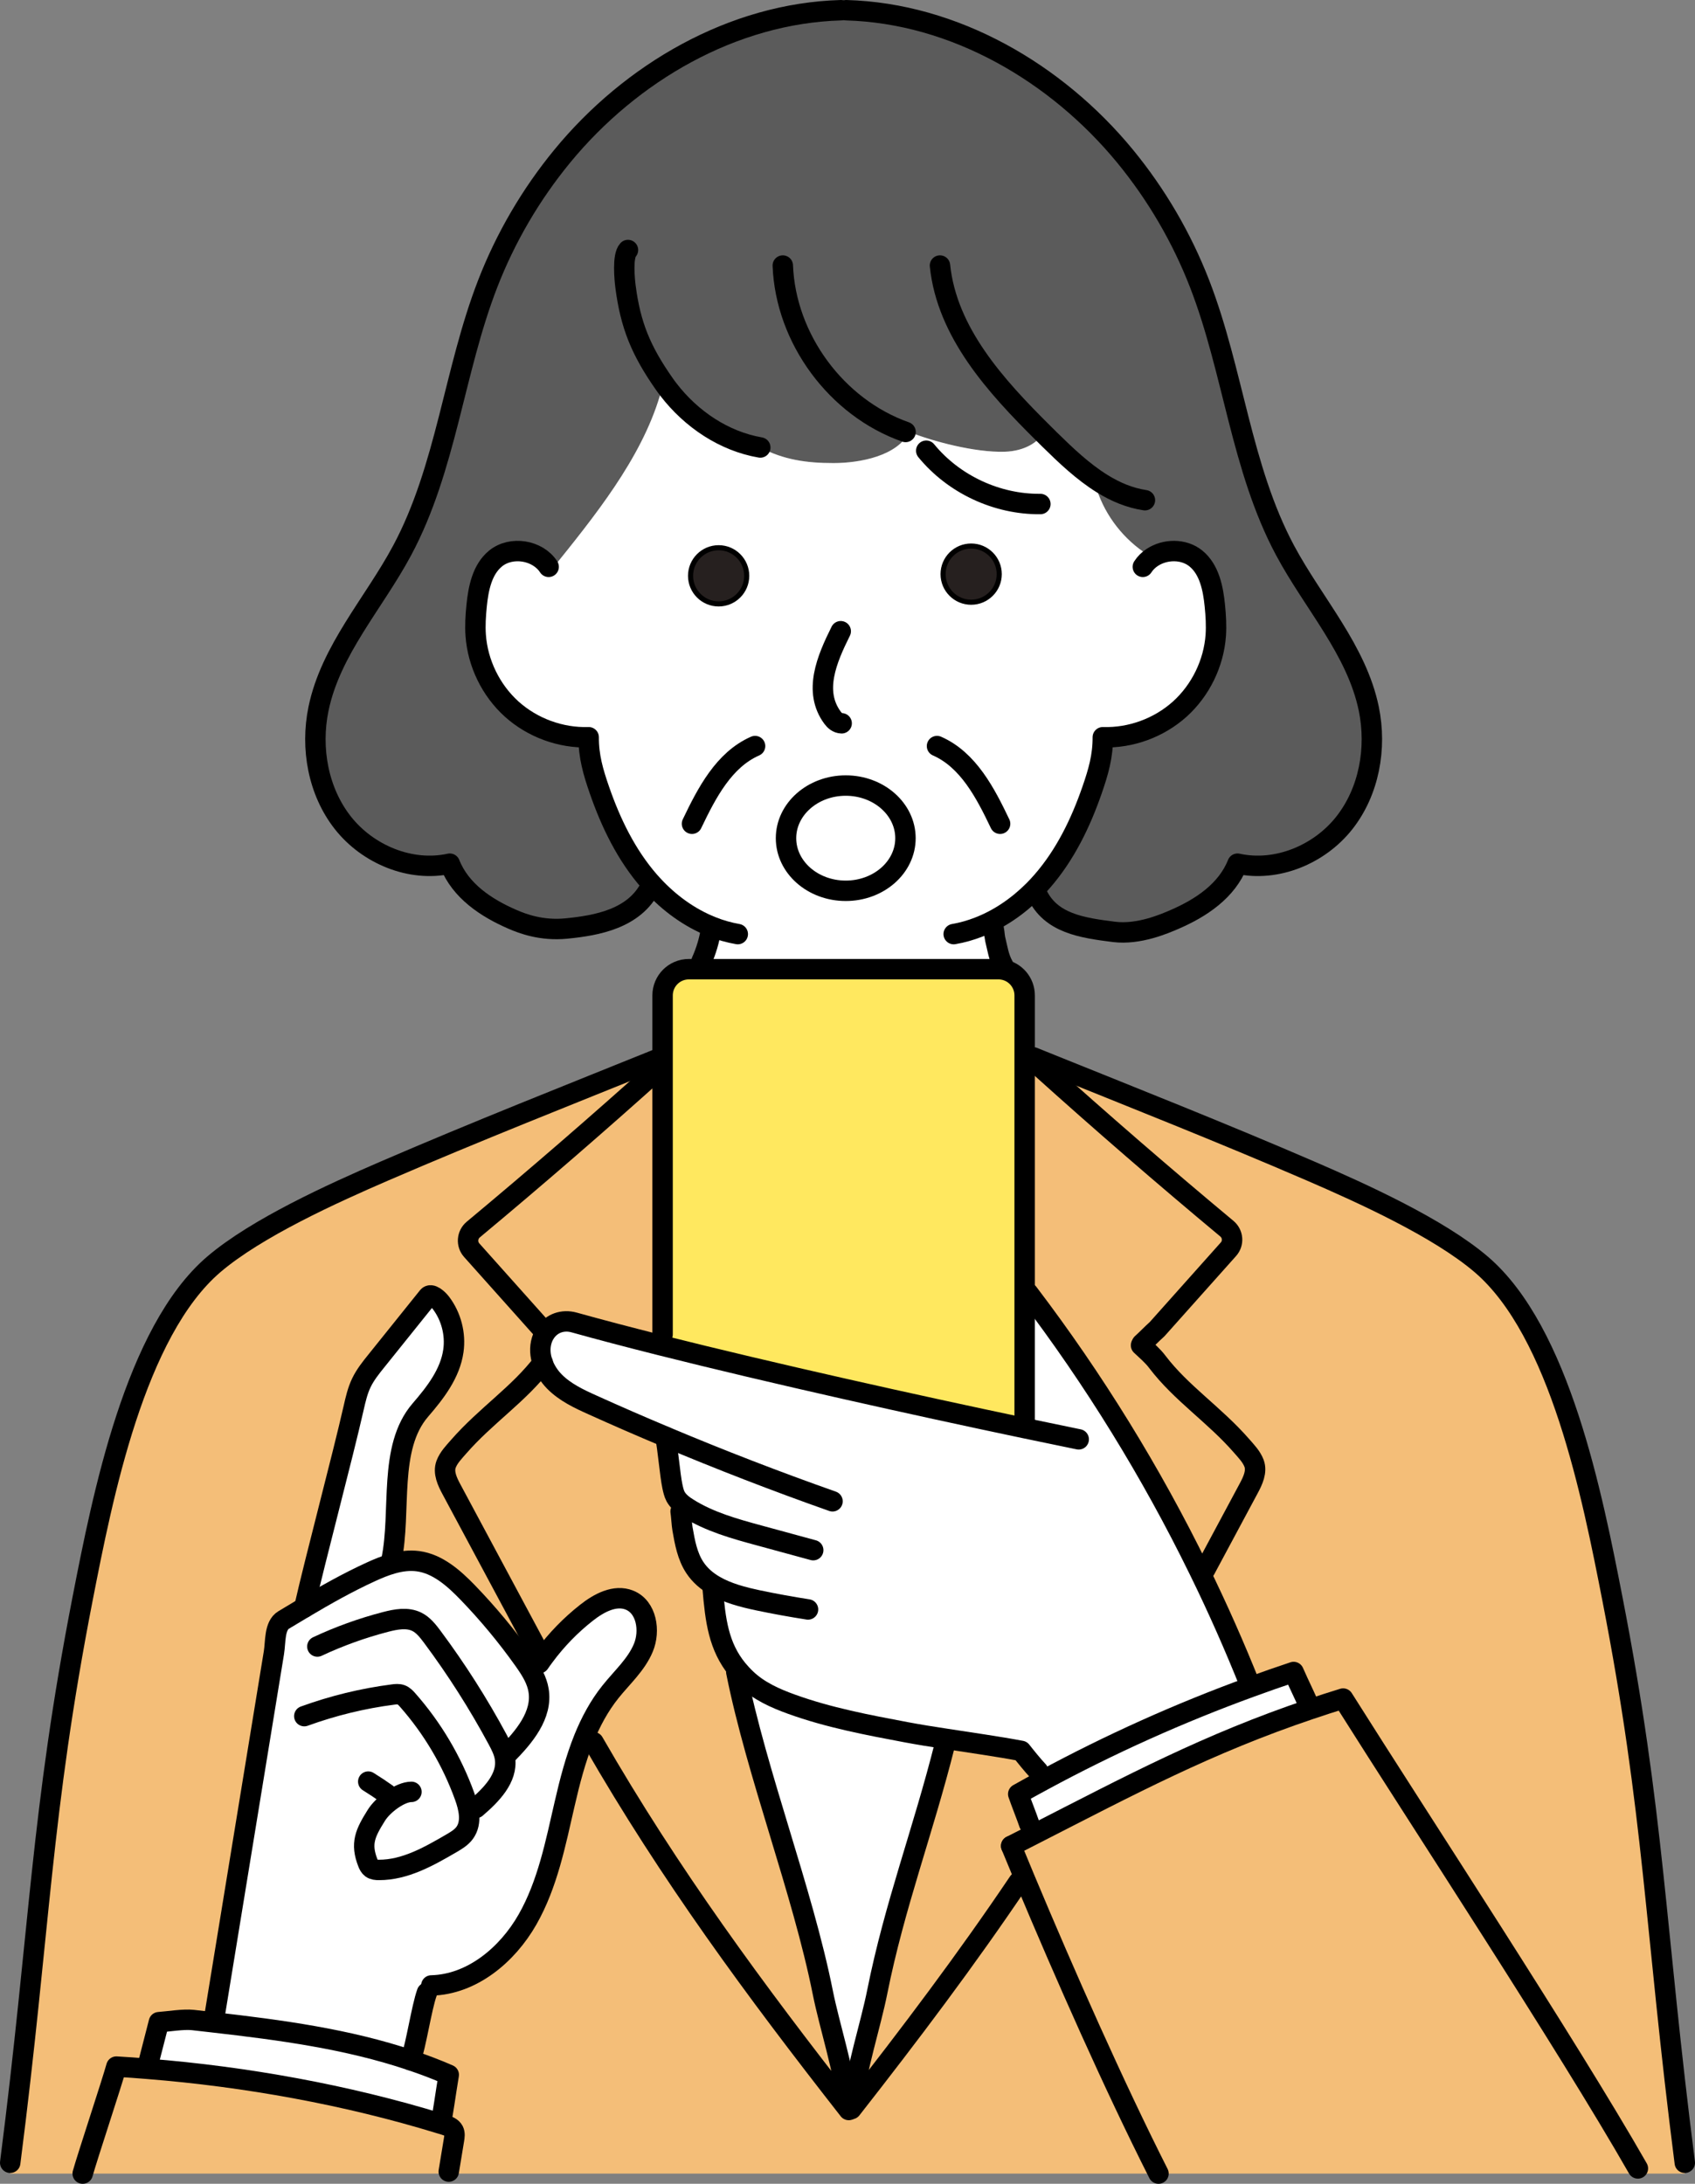
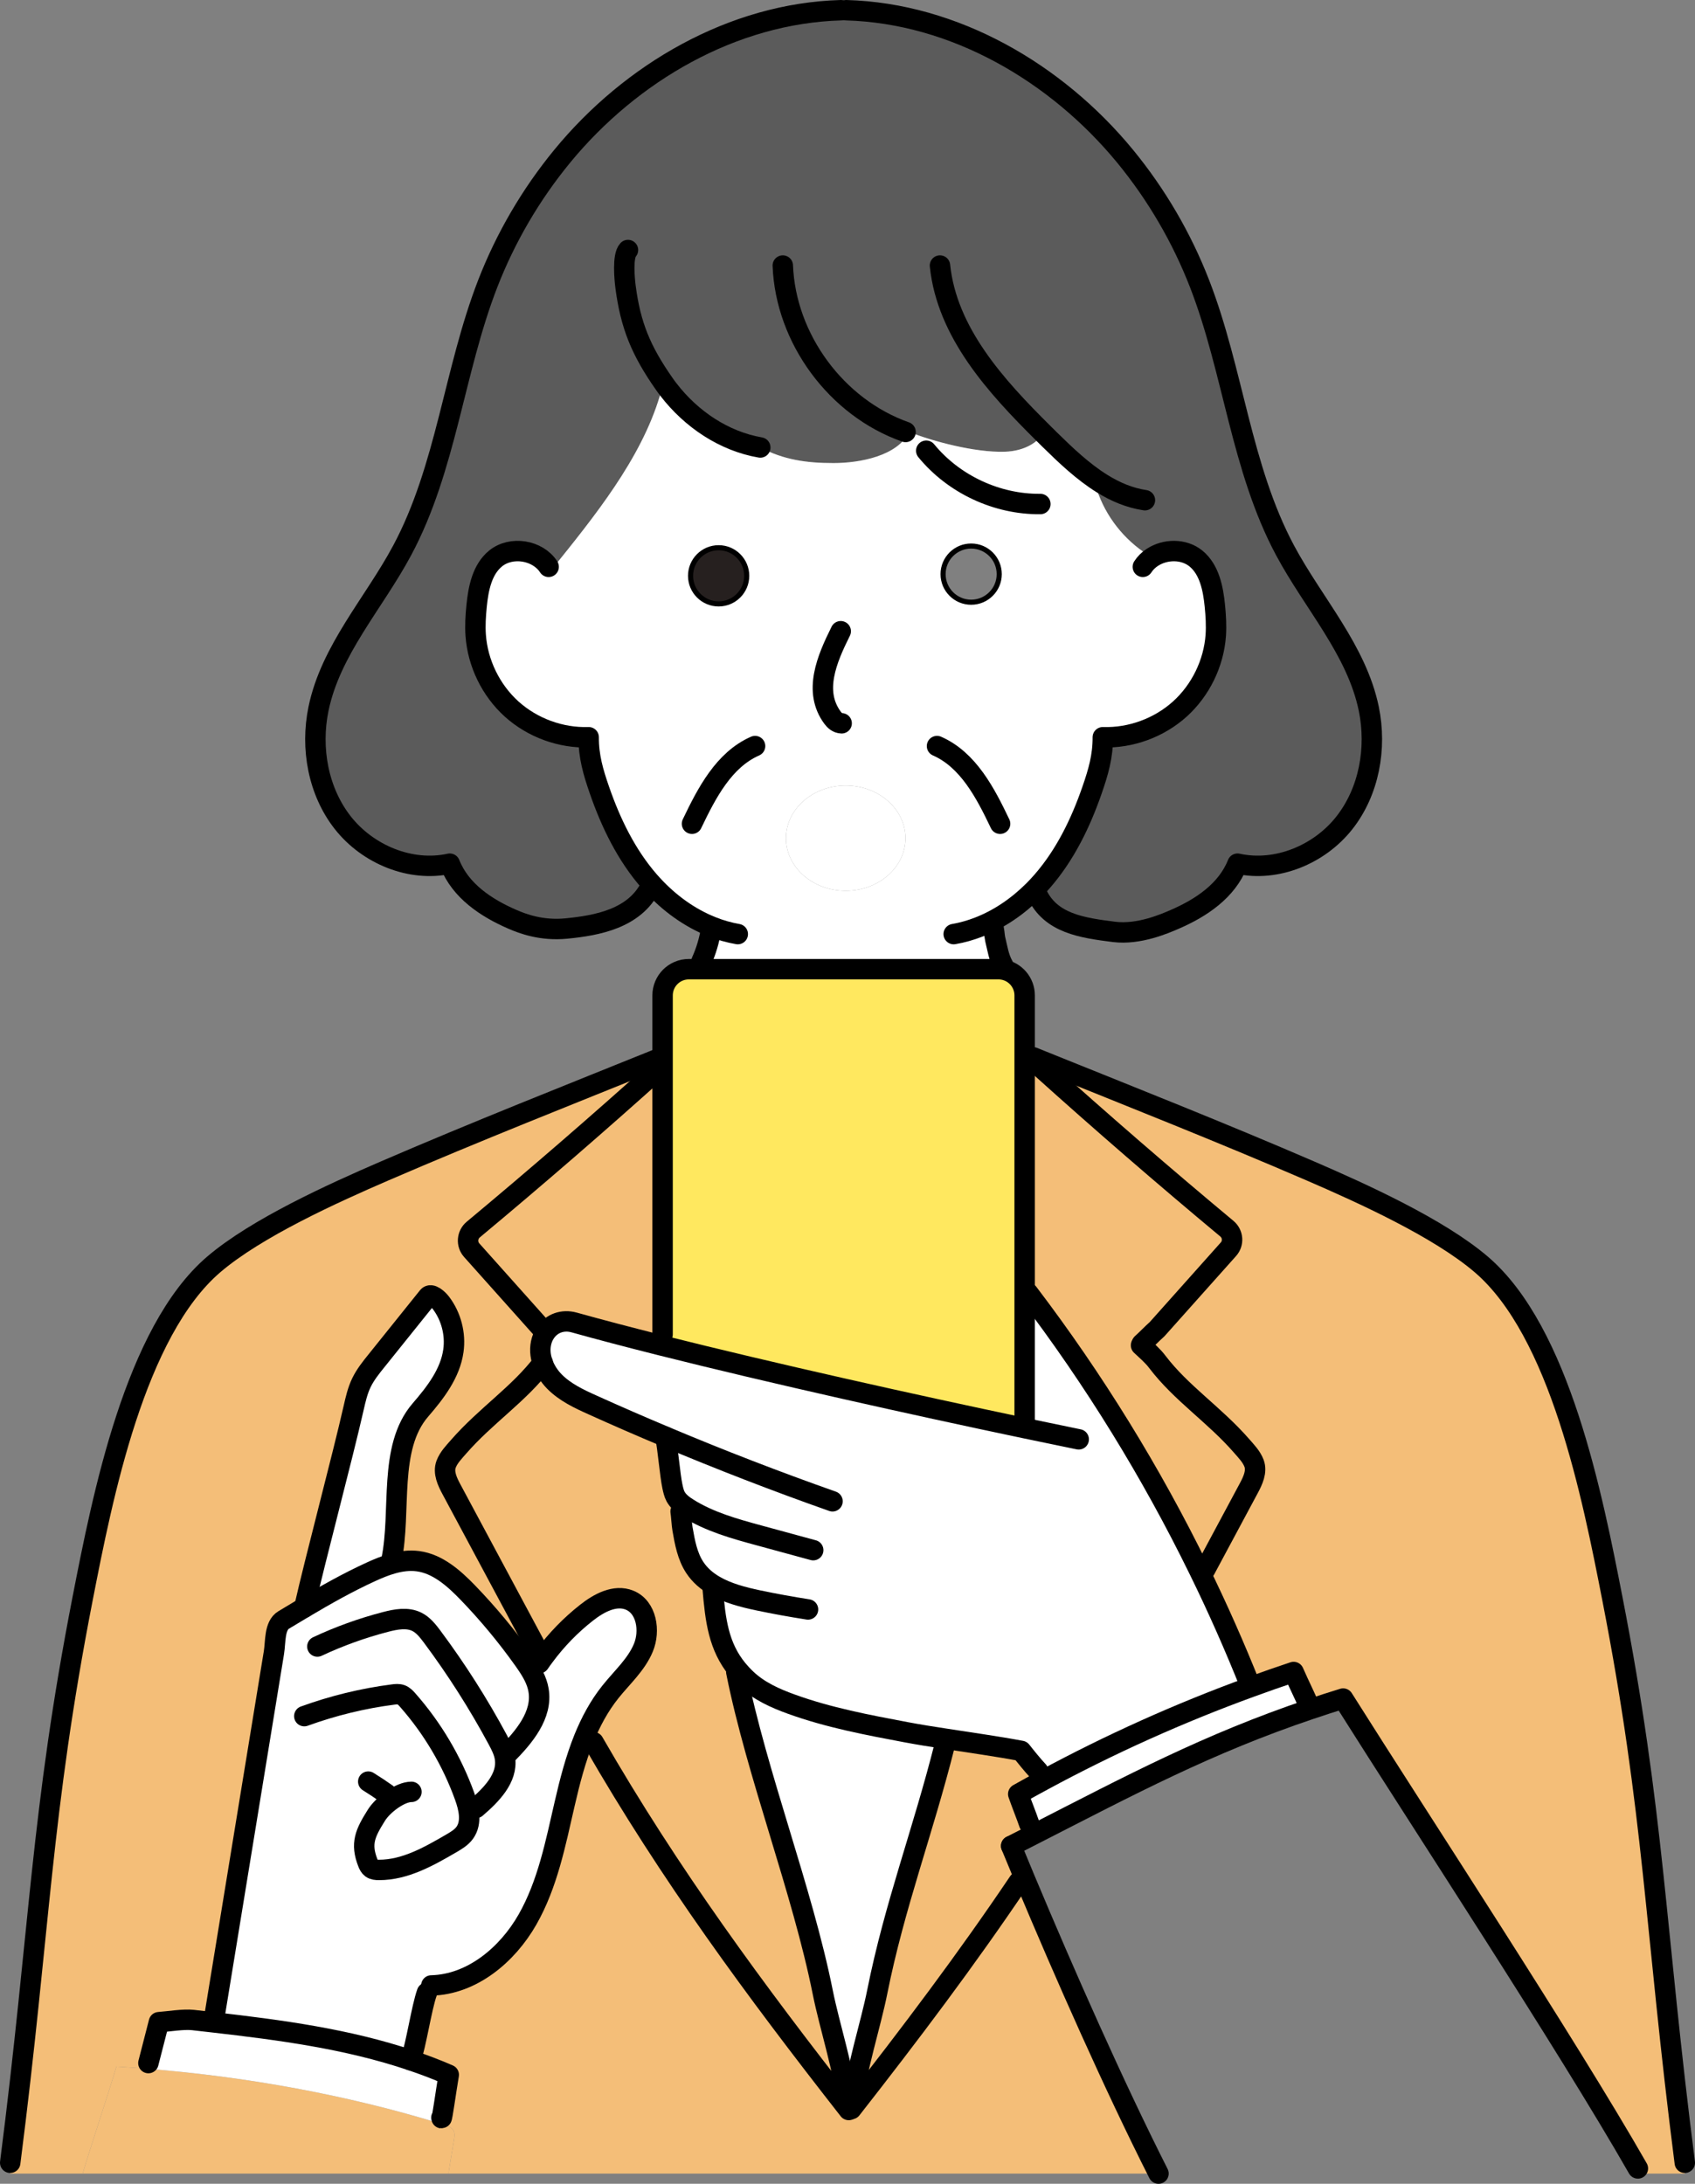
<svg xmlns="http://www.w3.org/2000/svg" id="_レイヤー_2" data-name="レイヤー_2" viewBox="0 0 332.05 427.64">
  <rect x="0" y="0" width="332.05" height="427.64" fill="#808080" stroke="none" />
  <defs>
    <style>
      .cls-1 {
        stroke-linecap: round;
        stroke-linejoin: round;
        stroke-width: 4px;
      }

      .cls-1, .cls-2 {
        fill: none;
        stroke: #000;
      }

      .cls-3 {
        fill: #5b5b5b;
      }

      .cls-4 {
        fill: #26201f;
      }

      .cls-5 {
        fill: #fff;
      }

      .cls-2 {
        stroke-miterlimit: 10;
      }

      .cls-6 {
        fill: #ffe85f;
      }

      .cls-7 {
        fill: #f4be78;
      }
    </style>
  </defs>
  <g id="_レイヤー_1-2" data-name="レイヤー_1">
    <g>
      <g>
        <path class="cls-7" d="M166.78,413.01c11.6-14.81,22.53-29.3,32.75-44.46l1.27-.53c7.82,18.68,17.44,40.4,26.15,57.62H87.91v-.39c.42-2.53.62-3.72,1.03-6.25.1-.59.19-1.22-.08-1.75-.34-.66-1.11-.94-1.82-1.16-.28-.09-.57-.18-.86-.26l.32-1.04c.15,0,.78-4.72,1.41-8.49-2.45-1.07-4.94-2.01-7.47-2.86,1.07-2.93,2.14-10.3,3.2-13.24l.86-1.4c7.96-.19,14.9-6,18.84-12.92s5.49-14.9,7.28-22.66c.99-4.31,2.12-8.68,3.77-12.78l1.89.73c14.88,25.86,31.6,48.53,49.99,72.02,0-.04-.01-.07-.01-.11l.52-.07Z" />
        <path class="cls-7" d="M28.98,405.13c19.19,1.53,38.94,5.09,57.2,10.7.29.08.58.17.86.26.71.22,1.48.5,1.82,1.16.27.53.18,1.16.08,1.75-.41,2.53-.61,3.72-1.03,6.25v.39H16.2c.94-3.36,5.66-17.58,6.6-20.95,2.05.12,4.11.26,6.18.44Z" />
        <path class="cls-7" d="M108.61,270.54c2.08,2.11,4.83,3.4,7.53,4.61,4.71,2.13,9.45,4.19,14.22,6.19h-.01c.46,2.15.91,7.57,1.37,9.71.15.69.3,1.4.63,2.02.41.74,1.04,1.32,1.73,1.82l-.75,1.09c.12.7.24,2.71.37,3.41.46,2.65.95,5.38,2.44,7.61.98,1.47,2.29,2.59,3.79,3.47l-.32.51c.53,6.34,1.15,11.42,4.84,15.94l-.21.5c4.02,20.08,12.94,42.71,16.95,62.78,1.29,6.45,4.07,14.87,5.07,22.88,0,.04.01.07.01.11-18.39-23.49-35.11-46.16-49.99-72.02l-1.89-.73c1.33-3.27,2.99-6.38,5.2-9.14,2.25-2.82,5.06-5.3,6.44-8.62,1.39-3.33.64-7.97-2.7-9.33-2.85-1.16-6.02.56-8.43,2.46-3.12,2.45-5.9,5.31-8.26,8.5l-1.54-1.6-16.65-31.05c-.82-1.52-1.66-3.3-1.06-4.92.5-1.33,1.53-2.37,2.46-3.44,5.31-6.09,11.81-10.28,16.46-16.4.47,1.35,1.3,2.62,2.3,3.64Z" />
        <path class="cls-7" d="M330.05,423.52v2.12h-9.19v-1.01c-14.01-24.51-42.78-68.27-57.74-92.01-2.21.68-4.35,1.37-6.44,2.08l-.21-.62c-1.5-3.36-1.55-3.29-3.05-6.66-2.81.93-5.61,1.91-8.39,2.93l-.04-.11c-3.08-7.73-6.45-15.35-10.12-22.82l1.23-.07c2.84-5.29,5.67-10.58,8.51-15.87.82-1.52,1.66-3.3,1.06-4.92-.5-1.33-1.53-2.37-2.46-3.44-5.32-6.1-11.82-10.29-16.48-16.42-.94-1.25-2.07-2.18-3.2-3.25l.16-.33c1.03-.93,1.94-1.9,2.98-2.83l13.98-15.66c1.06-1.18.92-3-.3-4.02-12.38-10.31-24.56-20.85-36.54-31.63l.47-1.17c17.49,7.05,35.13,14.02,52.47,21.51,10.09,4.36,25.06,11.14,33.41,18.27,15.46,13.2,21.79,45.43,25.69,65.38,8.26,42.34,8.28,64.34,14.2,110.55Z" />
        <path class="cls-7" d="M2,423.52c5.92-46.21,5.94-68.21,14.2-110.55,3.9-19.95,10.23-52.18,25.69-65.38,8.35-7.13,23.32-13.91,33.41-18.27,17.95-7.75,36.22-14.95,54.32-22.26h.18v2.1h-.55c-11.98,10.77-24.17,21.32-36.55,31.63-1.21,1.02-1.35,2.84-.3,4.02l13.99,15.66.49.44c-.32.46-.57.97-.75,1.55-.45,1.46-.33,3,.18,4.44-4.65,6.12-11.15,10.31-16.46,16.4-.93,1.07-1.96,2.11-2.46,3.44-.6,1.62.24,3.4,1.06,4.92l16.65,31.05,1.54,1.6c-.34.45-.67.91-.99,1.38l-2.57.07-.48-.69c-3.32-4.67-6.98-9.08-10.96-13.2-2.73-2.82-5.88-5.63-9.76-6.15-1.67-.22-3.34,0-4.98.46l-.21-.69c1.99-9.56-.72-21.98,5.66-29.37,2.94-3.4,5.85-7.16,6.47-11.61.46-3.27-.43-6.71-2.42-9.35-.59-.78-1.95-2.01-2.56-1.25-3.36,4.18-6.72,8.36-10.08,12.55-1.1,1.36-2.2,2.74-2.96,4.31-.75,1.56-1.14,3.26-1.52,4.94-2.23,9.82-7.44,29.28-9.67,39.1-1.35.8-2.69,1.61-4.04,2.42-1.85,1.12-1.56,4.27-1.91,6.41-3.92,24-7.85,48-11.77,72l-.04.39c-1.35-.16-2.7-.31-4.05-.46-1.84-.21-4.82.29-6.67.42-.68,2.67-1.37,5.34-2.06,8.01l-.09,1.13c-2.07-.18-4.13-.32-6.18-.44-.94,3.37-5.66,17.59-6.6,20.95H2v-2.12Z" />
        <path class="cls-7" d="M171.86,390.02c3.39-16.94,8.92-31.25,13.24-48.41l.17-1.11c5.01.78,10.18,1.5,14.79,2.37.86,1.1,2.18,2.74,3.32,3.96l.97,1.8c-1.64.88-3.26,1.78-4.88,2.69.51,1.51,1.64,4.32,2.15,5.83l.78,2.13c-1.41.73-2.85,1.46-4.31,2.2.88,2.13,1.78,4.31,2.71,6.54l-1.27.53c-10.22,15.16-21.15,29.65-32.75,44.46.98-8.04,3.79-16.5,5.08-22.99Z" />
        <path class="cls-5" d="M155.04,333.72c7.27,2.63,14.91,4.07,22.51,5.5,2.45.46,5.06.88,7.72,1.28l-.17,1.11c-4.32,17.16-9.85,31.47-13.24,48.41-1.29,6.49-4.1,14.95-5.08,22.99l-.52.07c-1-8.01-3.78-16.43-5.07-22.88-4.01-20.07-12.93-42.7-16.95-62.78l.21-.5c.53.64,1.12,1.28,1.78,1.9,2.46,2.33,5.62,3.75,8.81,4.9Z" />
-         <circle class="cls-4" cx="190.25" cy="112.43" r="5.5" />
        <path class="cls-3" d="M215.94,94.73c-3.77-2.33-7.14-5.54-10.32-8.66-.41-.4-.82-.81-1.23-1.22l-.14.14c-.92,1.5-3.38,3.35-7.46,3.47-5.81.17-14.07-2.03-18.67-3.87-2.29,4.69-9.72,6.09-14.85,6.09s-9.7-.62-14.33-3.05c-7.13-1.23-13.54-5.56-17.97-11.31l-1.69,1.14c-3.7,12.47-12.99,23.87-21.18,34.04l-.62-.5c-2.15-3.31-7.32-4.13-10.39-1.64-2.65,2.16-3.38,5.87-3.72,9.27-.19,1.92-.32,3.86-.18,5.78.39,5.47,2.97,10.76,7.04,14.44,4.08,3.67,9.6,5.7,15.09,5.52-.02,3.73.88,6.81,2.1,10.33,2.24,6.47,5.29,12.75,9.8,17.91.19.22.39.44.6.66l-.38.34c-3.13,6.29-10.46,7.63-16.52,8.22-4.85.47-8.56-.95-10.5-1.79-5.23-2.26-10.22-5.61-12.31-10.91-7.68,1.69-16.04-1.8-20.92-7.97-4.87-6.17-6.39-14.63-4.8-22.34,2.37-11.52,10.84-20.66,16.39-31.03,8.65-16.15,10.13-35.13,16.75-52.2,3.5-9.03,8.45-17.5,14.6-24.99,13.45-16.37,33.43-28.01,54.62-28.6h1.03c21.19.59,41.17,12.23,54.63,28.6,6.15,7.49,11.1,15.96,14.6,24.99,6.62,17.07,8.1,36.05,16.74,52.2,5.55,10.37,14.03,19.51,16.4,31.03,1.58,7.71.06,16.17-4.81,22.34s-13.23,9.66-20.91,7.97c-2.1,5.3-7.09,8.65-12.32,10.91-1.94.84-7.01,3.05-11.85,2.45-6.26-.79-12.47-1.65-15.16-7.52l-.61-.59c.57-.57,1.12-1.16,1.65-1.77,4.51-5.16,7.56-11.44,9.8-17.91,1.22-3.52,2.12-6.6,2.1-10.33,5.49.18,11.01-1.85,15.09-5.52,4.07-3.68,6.65-8.97,7.04-14.44.13-1.92.01-3.86-.18-5.78-.34-3.4-1.07-7.11-3.72-9.27-2.38-1.93-6.03-1.87-8.55-.2-4.76-2.73-8.54-7.15-10.5-12.3-.08-.2-.15-.4-.19-.6l.91-1.53Z" />
        <path class="cls-5" d="M80.44,403.44c-12.37-4.16-25.52-5.92-38.59-7.41l.04-.39c3.92-24,7.85-48,11.77-72,.35-2.14.06-5.29,1.91-6.41,1.35-.81,2.69-1.62,4.04-2.42,4.25-2.52,8.54-4.94,13.02-6.99,1.37-.63,2.81-1.23,4.27-1.64,1.64-.46,3.31-.68,4.98-.46,3.88.52,7.03,3.33,9.76,6.15,3.98,4.12,7.64,8.53,10.96,13.2l.48.69,2.57-.07c.32-.47.65-.93.99-1.38,2.36-3.19,5.14-6.05,8.26-8.5,2.41-1.9,5.58-3.62,8.43-2.46,3.34,1.36,4.09,6,2.7,9.33-1.38,3.32-4.19,5.8-6.44,8.62-2.21,2.76-3.87,5.87-5.2,9.14-1.65,4.1-2.78,8.47-3.77,12.78-1.79,7.76-3.34,15.74-7.28,22.66s-10.88,12.73-18.84,12.92l-.86,1.4c-1.06,2.94-2.13,10.31-3.2,13.24Z" />
        <path class="cls-7" d="M245.67,286.56c.6,1.62-.24,3.4-1.06,4.92-2.84,5.29-5.67,10.58-8.51,15.87l-1.23.07c-9.35-19.11-20.57-37.3-33.45-54.23h-.69v-46.13h1.7c.62.25,1.23.5,1.85.75l-.47,1.17c11.98,10.78,24.16,21.32,36.54,31.63,1.22,1.02,1.36,2.84.3,4.02l-13.98,15.66c-1.04.93-1.95,1.9-2.98,2.83l-.16.33c1.13,1.07,2.26,2,3.2,3.25,4.66,6.13,11.16,10.32,16.48,16.42.93,1.07,1.96,2.11,2.46,3.44Z" />
        <path class="cls-5" d="M140.78,107.26c-3.04,0-5.5,2.46-5.5,5.5s2.46,5.5,5.5,5.5,5.5-2.47,5.5-5.5-2.46-5.5-5.5-5.5ZM153.98,164.14c0,5.69,5.24,10.3,11.7,10.3s11.7-4.61,11.7-10.3-5.24-10.31-11.7-10.31-11.7,4.62-11.7,10.31ZM139.49,181.49c-4.44-1.75-8.43-4.68-11.67-8.22-.21-.22-.41-.44-.6-.66-4.51-5.16-7.56-11.44-9.8-17.91-1.22-3.52-2.12-6.6-2.1-10.33-5.49.18-11.01-1.85-15.09-5.52-4.07-3.68-6.65-8.97-7.04-14.44-.14-1.92-.01-3.86.18-5.78.34-3.4,1.07-7.11,3.72-9.27,3.07-2.49,8.24-1.67,10.39,1.64l.62.5c8.19-10.17,17.48-21.57,21.18-34.04l1.69-1.14c4.43,5.75,10.84,10.08,17.97,11.31,4.63,2.43,9.1,3.05,14.33,3.05s12.56-1.4,14.85-6.09c4.6,1.84,12.86,4.04,18.67,3.87,4.08-.12,6.54-1.97,7.46-3.47l.14-.14c.41.41.82.82,1.23,1.22,3.18,3.12,6.55,6.33,10.32,8.66l-.91,1.53c.04.2.11.4.19.6,1.96,5.15,5.74,9.57,10.5,12.3,2.52-1.67,6.17-1.73,8.55.2,2.65,2.16,3.38,5.87,3.72,9.27.19,1.92.31,3.86.18,5.78-.39,5.47-2.97,10.76-7.04,14.44-4.08,3.67-9.6,5.7-15.09,5.52.02,3.73-.88,6.81-2.1,10.33-2.24,6.47-5.29,12.75-9.8,17.91-.53.61-1.08,1.2-1.65,1.77-3.07,3.07-6.72,5.6-10.74,7.16l2.85.43c.1-.63.22,1.4.35,1.9.45,1.82.68,3.6,1.6,5.23l-.1.76c-.28-.05-.57-.07-.86-.07h-58.17v-1.53c.91-2.01,1.54-4.14,1.88-6.32l.19-.45ZM195.75,112.43c0-3.04-2.46-5.5-5.5-5.5s-5.5,2.46-5.5,5.5,2.46,5.5,5.5,5.5,5.5-2.47,5.5-5.5Z" />
-         <path class="cls-7" d="M226.95,425.64c-8.71-17.22-18.33-38.94-26.15-57.62-.93-2.23-1.83-4.41-2.71-6.54,1.46-.74,2.9-1.47,4.31-2.2,19.19-9.81,34.16-17.8,54.28-24.58,2.09-.71,4.23-1.4,6.44-2.08,14.96,23.74,43.73,67.5,57.74,92.01v1.01h-93.91Z" />
        <path class="cls-5" d="M69.28,275.71c.38-1.68.77-3.38,1.52-4.94.76-1.57,1.86-2.95,2.96-4.31,3.36-4.19,6.72-8.37,10.08-12.55.61-.76,1.97.47,2.56,1.25,1.99,2.64,2.88,6.08,2.42,9.35-.62,4.45-3.53,8.21-6.47,11.61-6.38,7.39-3.67,19.81-5.66,29.37l.21.69c-1.46.41-2.9,1.01-4.27,1.64-4.48,2.05-8.77,4.47-13.02,6.99,2.23-9.82,7.44-29.28,9.67-39.1Z" />
        <circle class="cls-4" cx="140.78" cy="112.76" r="5.5" />
        <path class="cls-5" d="M256.68,334.7c-20.12,6.78-35.09,14.77-54.28,24.58l-.78-2.13c-.51-1.51-1.64-4.32-2.15-5.83,1.62-.91,3.24-1.81,4.88-2.69,13.09-7.08,26.7-13.19,40.68-18.28,2.78-1.02,5.58-2,8.39-2.93,1.5,3.37,1.55,3.3,3.05,6.66l.21.62Z" />
        <path class="cls-6" d="M200.73,253.19v25.67l-.16.77c-21.34-4.48-49.05-10.64-71.29-16.23l.52-2.1v-66.37c0-2.84,2.3-5.14,5.14-5.14h60.65c.29,0,.58.02.86.07,2.43.41,4.28,2.52,4.28,5.07v58.26Z" />
        <path class="cls-5" d="M41.85,396.03c13.07,1.49,26.22,3.25,38.59,7.41,2.53.85,5.02,1.79,7.47,2.86-.63,3.77-1.26,8.49-1.41,8.49l-.32,1.04c-18.26-5.61-38.01-9.17-57.2-10.7l.09-1.13c.69-2.67,1.38-5.34,2.06-8.01,1.85-.13,4.83-.63,6.67-.42,1.35.15,2.7.3,4.05.46Z" />
        <path class="cls-5" d="M200.73,278.86v-25.67h.69c12.88,16.93,24.1,35.12,33.45,54.23,3.67,7.47,7.04,15.09,10.12,22.82l.04.11c-13.98,5.09-27.59,11.2-40.68,18.28l-.97-1.8c-1.14-1.22-2.46-2.86-3.32-3.96-4.61-.87-9.78-1.59-14.79-2.37-2.66-.4-5.27-.82-7.72-1.28-7.6-1.43-15.24-2.87-22.51-5.5-3.19-1.15-6.35-2.57-8.81-4.9-.66-.62-1.25-1.26-1.78-1.9-3.69-4.52-4.31-9.6-4.84-15.94l.32-.51c-1.5-.88-2.81-2-3.79-3.47-1.49-2.23-1.98-4.96-2.44-7.61-.13-.7-.25-2.71-.37-3.41l.75-1.09c-.69-.5-1.32-1.08-1.73-1.82-.33-.62-.48-1.33-.63-2.02-.46-2.14-.91-7.56-1.37-9.7h.01c-4.77-2.01-9.51-4.07-14.22-6.2-2.7-1.21-5.45-2.5-7.53-4.61-1-1.02-1.83-2.29-2.3-3.64-.51-1.44-.63-2.98-.18-4.44.18-.58.43-1.09.75-1.55,1.22-1.77,3.35-2.57,5.62-1.93,5.02,1.4,10.7,2.89,16.78,4.42,22.24,5.59,49.95,11.75,71.29,16.23l.16-.77Z" />
        <path class="cls-7" d="M129.8,209.16v52.14l-.52,2.1c-6.08-1.53-11.76-3.02-16.78-4.42-2.27-.64-4.4.16-5.62,1.93l-.49-.44-13.99-15.66c-1.05-1.18-.91-3,.3-4.02,12.38-10.31,24.57-20.86,36.55-31.63h.55Z" />
        <path class="cls-5" d="M165.68,153.83c6.46,0,11.7,4.62,11.7,10.31s-5.24,10.3-11.7,10.3-11.7-4.61-11.7-10.3,5.24-10.31,11.7-10.31Z" />
      </g>
      <g>
        <path class="cls-1" d="M129.62,207.06c-18.1,7.31-36.37,14.51-54.32,22.26-10.09,4.36-25.06,11.14-33.41,18.27-15.46,13.2-21.79,45.43-25.69,65.38-8.26,42.34-8.28,64.34-14.2,110.55" />
        <path class="cls-1" d="M106.39,260.47l-13.99-15.66c-1.05-1.18-.91-3,.3-4.02,12.38-10.31,24.57-20.86,36.55-31.63" />
        <path class="cls-1" d="M129.8,261.3v-66.37c0-2.84,2.3-5.14,5.14-5.14h60.65c.29,0,.58.02.86.07,2.43.41,4.28,2.52,4.28,5.07v83.93" />
        <path class="cls-1" d="M139.3,181.94c-.34,2.18-.97,4.31-1.88,6.32" />
        <path class="cls-1" d="M194.57,182.36c0-.18.02-.31.03-.39.1-.63.22,1.4.35,1.9.45,1.82.68,3.6,1.6,5.23" />
        <path class="cls-1" d="M211.32,281.86c-3.34-.68-6.94-1.43-10.75-2.23-21.34-4.48-49.05-10.64-71.29-16.23-6.08-1.53-11.76-3.02-16.78-4.42-2.27-.64-4.4.16-5.62,1.93-.32.46-.57.97-.75,1.55-.45,1.46-.33,3,.18,4.44.47,1.35,1.3,2.62,2.3,3.64,2.08,2.11,4.83,3.4,7.53,4.61,4.71,2.13,9.45,4.19,14.22,6.19,10.78,4.54,21.7,8.76,32.73,12.65" />
        <path class="cls-1" d="M130.35,281.35c.46,2.14.91,7.56,1.37,9.7.15.69.3,1.4.63,2.02.41.74,1.04,1.32,1.73,1.82.24.16.47.32.71.47,4.24,2.66,9.15,4.02,13.98,5.33,3.52.96,7.03,1.92,10.54,2.87" />
        <path class="cls-1" d="M133.33,295.98c.12.7.24,2.71.37,3.41.46,2.65.95,5.38,2.44,7.61.98,1.47,2.29,2.59,3.79,3.47,2.55,1.5,5.65,2.3,8.59,2.92,3.24.68,6.5,1.27,9.77,1.78" />
        <path class="cls-1" d="M203.38,346.83c-1.14-1.22-2.46-2.86-3.32-3.96-4.61-.87-9.78-1.59-14.79-2.37-2.66-.4-5.27-.82-7.72-1.28-7.6-1.43-15.24-2.87-22.51-5.5-3.19-1.15-6.35-2.57-8.81-4.9-.66-.62-1.25-1.26-1.78-1.9-3.69-4.52-4.31-9.6-4.84-15.94" />
        <path class="cls-1" d="M201.42,253.19c12.88,16.93,24.1,35.12,33.45,54.23,3.67,7.47,7.04,15.09,10.12,22.82" />
        <path class="cls-1" d="M198.09,361.48c1.46-.74,2.9-1.47,4.31-2.2,19.19-9.81,34.16-17.8,54.28-24.58,2.09-.71,4.23-1.4,6.44-2.08,14.96,23.74,43.73,67.5,57.74,92.01" />
        <path class="cls-1" d="M256.47,334.08c-1.5-3.36-1.55-3.29-3.05-6.66-2.81.93-5.61,1.91-8.39,2.93-13.98,5.09-27.59,11.2-40.68,18.28-1.64.88-3.26,1.78-4.88,2.69.51,1.51,1.64,4.32,2.15,5.83" />
        <path class="cls-1" d="M198.09,361.48c.88,2.13,1.78,4.31,2.71,6.54,7.82,18.68,17.44,40.4,26.15,57.62" />
        <path class="cls-1" d="M105.65,325.69c.32-.47.65-.93.99-1.38,2.36-3.19,5.14-6.05,8.26-8.5,2.41-1.9,5.58-3.62,8.43-2.46,3.34,1.36,4.09,6,2.7,9.33-1.38,3.32-4.19,5.8-6.44,8.62-2.21,2.76-3.87,5.87-5.2,9.14-1.65,4.1-2.78,8.47-3.77,12.78-1.79,7.76-3.34,15.74-7.28,22.66s-10.88,12.73-18.84,12.92" />
        <path class="cls-1" d="M99.17,343.68c3.48-3.5,7.16-7.85,6.33-12.71-.32-1.91-1.32-3.61-2.42-5.21l-.48-.69c-3.32-4.67-6.98-9.08-10.96-13.2-2.73-2.82-5.88-5.63-9.76-6.15-1.67-.22-3.34,0-4.98.46-1.46.41-2.9,1.01-4.27,1.64-4.48,2.05-8.77,4.47-13.02,6.99-1.35.8-2.69,1.61-4.04,2.42-1.85,1.12-1.56,4.27-1.91,6.41-3.92,24-7.85,48-11.77,72" />
        <path class="cls-1" d="M62.17,322.43c4.29-2.01,8.76-3.62,13.34-4.81,2.04-.53,4.29-.96,6.17-.02,1.25.63,2.15,1.79,2.99,2.91,4.76,6.39,9.05,13.12,12.82,20.13.63,1.18,1.26,2.39,1.44,3.71.55,3.87-2.7,7.14-5.67,9.69" />
        <path class="cls-1" d="M59.61,336.06c5.62-2.04,11.46-3.47,17.38-4.23.54-.07,1.1-.13,1.61.06.5.19.89.6,1.24,1,4.87,5.51,8.68,11.95,11.18,18.86.85,2.34,1.48,5.14.02,7.16-.66.91-1.67,1.51-2.65,2.08-4.4,2.56-9.06,5.2-14.15,5.19-.52,0-1.06-.04-1.48-.34-.33-.25-.53-.63-.68-1.01-1.52-3.84-.53-5.87,1.66-9.37,1.31-2.08,4.65-4.57,6.86-4.57" />
        <path class="cls-1" d="M72.14,348.88c1.27.79,2.48,1.59,3.62,2.4" />
        <path class="cls-1" d="M83.64,390.2c-1.06,2.94-2.13,10.31-3.2,13.24" />
        <path class="cls-1" d="M29.07,404c.69-2.67,1.38-5.34,2.06-8.01,1.85-.13,4.83-.63,6.67-.42,1.35.15,2.7.3,4.05.46,13.07,1.49,26.22,3.25,38.59,7.41,2.53.85,5.02,1.79,7.47,2.86-.63,3.77-1.26,8.49-1.41,8.49-.01,0-.02-.03-.03-.1" />
-         <path class="cls-1" d="M16.2,425.64c.94-3.36,5.66-17.58,6.6-20.95,2.05.12,4.11.26,6.18.44,19.19,1.53,38.94,5.09,57.2,10.7.29.08.58.17.86.26.71.22,1.48.5,1.82,1.16.27.53.18,1.16.08,1.75-.41,2.53-.61,3.72-1.03,6.25" />
        <path class="cls-1" d="M59.61,314.81c2.23-9.82,7.44-29.28,9.67-39.1.38-1.68.77-3.38,1.52-4.94.76-1.57,1.86-2.95,2.96-4.31,3.36-4.19,6.72-8.37,10.08-12.55.61-.76,1.97.47,2.56,1.25,1.99,2.64,2.88,6.08,2.42,9.35-.62,4.45-3.53,8.21-6.47,11.61-6.38,7.39-3.67,19.81-5.66,29.37" />
        <path class="cls-1" d="M106.33,266.88l-.02.02c-4.65,6.12-11.15,10.31-16.46,16.4-.93,1.07-1.96,2.11-2.46,3.44-.6,1.62.24,3.4,1.06,4.92l16.65,31.05" />
        <path class="cls-1" d="M144.24,327.42c4.02,20.08,12.94,42.71,16.95,62.78,1.29,6.45,4.07,14.87,5.07,22.88,0,.04.01.07.01.11-18.39-23.49-35.11-46.16-49.99-72.02" />
        <path class="cls-1" d="M203.81,208.98c11.98,10.78,24.16,21.32,36.54,31.63,1.22,1.02,1.36,2.84.3,4.02l-13.98,15.66c-1.04.93-1.95,1.9-2.98,2.83" />
        <path class="cls-1" d="M236.1,307.35c2.84-5.29,5.67-10.58,8.51-15.87.82-1.52,1.66-3.3,1.06-4.92-.5-1.33-1.53-2.37-2.46-3.44-5.32-6.1-11.82-10.29-16.48-16.42-.94-1.25-2.07-2.18-3.2-3.25" />
        <path class="cls-1" d="M185.1,341.61c-4.32,17.16-9.85,31.47-13.24,48.41-1.29,6.49-4.1,14.95-5.08,22.99,11.6-14.81,22.53-29.3,32.75-44.46" />
        <path class="cls-1" d="M202.43,207.06c.62.25,1.23.5,1.85.75,17.49,7.05,35.13,14.02,52.47,21.51,10.09,4.36,25.06,11.14,33.41,18.27,15.46,13.2,21.79,45.43,25.69,65.38,8.26,42.34,8.28,64.34,14.2,110.55" />
        <path class="cls-1" d="M181.45,88.26c5.39,6.58,13.85,10.53,22.36,10.44" />
        <path class="cls-1" d="M107.48,111c-2.15-3.31-7.32-4.13-10.39-1.64-2.65,2.16-3.38,5.87-3.72,9.27-.19,1.92-.32,3.86-.18,5.78.39,5.47,2.97,10.76,7.04,14.44,4.08,3.67,9.6,5.7,15.09,5.52-.02,3.73.88,6.81,2.1,10.33,2.24,6.47,5.29,12.75,9.8,17.91.19.22.39.44.6.66,3.24,3.54,7.23,6.47,11.67,8.22,1.63.65,3.31,1.13,5.04,1.43" />
        <circle class="cls-2" cx="140.78" cy="112.76" r="5.5" />
        <path class="cls-1" d="M223.88,111c.48-.74,1.11-1.36,1.84-1.84,2.52-1.67,6.17-1.73,8.55.2,2.65,2.16,3.38,5.87,3.72,9.27.19,1.92.31,3.86.18,5.78-.39,5.47-2.97,10.76-7.04,14.44-4.08,3.67-9.6,5.7-15.09,5.52.02,3.73-.88,6.81-2.1,10.33-2.24,6.47-5.29,12.75-9.8,17.91-.53.61-1.08,1.2-1.65,1.77-3.07,3.07-6.72,5.6-10.74,7.16-1.59.62-3.23,1.09-4.92,1.38" />
        <circle class="cls-2" cx="190.25" cy="112.43" r="5.5" />
        <path class="cls-1" d="M164.7,123.61c-2.74,5.5-5.41,11.78-1.61,16.93.39.53.97,1.08,1.79,1.1" />
-         <path class="cls-1" d="M177.38,164.14c0,5.69-5.24,10.3-11.7,10.3s-11.7-4.61-11.7-10.3,5.24-10.31,11.7-10.31,11.7,4.62,11.7,10.31Z" />
        <path class="cls-1" d="M147.92,146.1c-6.12,2.69-9.47,9.18-12.36,15.21" />
        <path class="cls-1" d="M183.56,146.1c6.12,2.69,9.48,9.18,12.36,15.21" />
        <path class="cls-1" d="M123.02,48.96c-1.11,1.17-.67,5.74-.47,7.27.98,7.43,2.97,12.37,7.56,18.92.28.4.56.79.86,1.17,4.43,5.75,10.84,10.08,17.97,11.31" />
        <path class="cls-1" d="M153.35,52c.55,14.33,10.52,27.84,24.05,32.59" />
        <path class="cls-1" d="M184.14,52c1.36,13.07,10.86,23.55,20.25,32.85.41.41.82.82,1.23,1.22,3.18,3.12,6.55,6.33,10.32,8.66,2.57,1.59,5.34,2.77,8.35,3.22" />
        <path class="cls-1" d="M164.75,2c-21.19.59-41.17,12.23-54.62,28.6-6.15,7.49-11.1,15.96-14.6,24.99-6.62,17.07-8.1,36.05-16.75,52.2-5.55,10.37-14.02,19.51-16.39,31.03-1.59,7.71-.07,16.17,4.8,22.34,4.88,6.17,13.24,9.66,20.92,7.97,2.09,5.3,7.08,8.65,12.31,10.91,1.94.84,5.65,2.26,10.5,1.79,6.06-.59,13.39-1.93,16.52-8.22" />
        <path class="cls-1" d="M165.78,2c21.19.59,41.17,12.23,54.63,28.6,6.15,7.49,11.1,15.96,14.6,24.99,6.62,17.07,8.1,36.05,16.74,52.2,5.55,10.37,14.03,19.51,16.4,31.03,1.58,7.71.06,16.17-4.81,22.34s-13.23,9.66-20.91,7.97c-2.1,5.3-7.09,8.65-12.32,10.91-1.94.84-7.01,3.05-11.85,2.45-6.26-.79-12.47-1.65-15.16-7.52" />
      </g>
    </g>
  </g>
</svg>